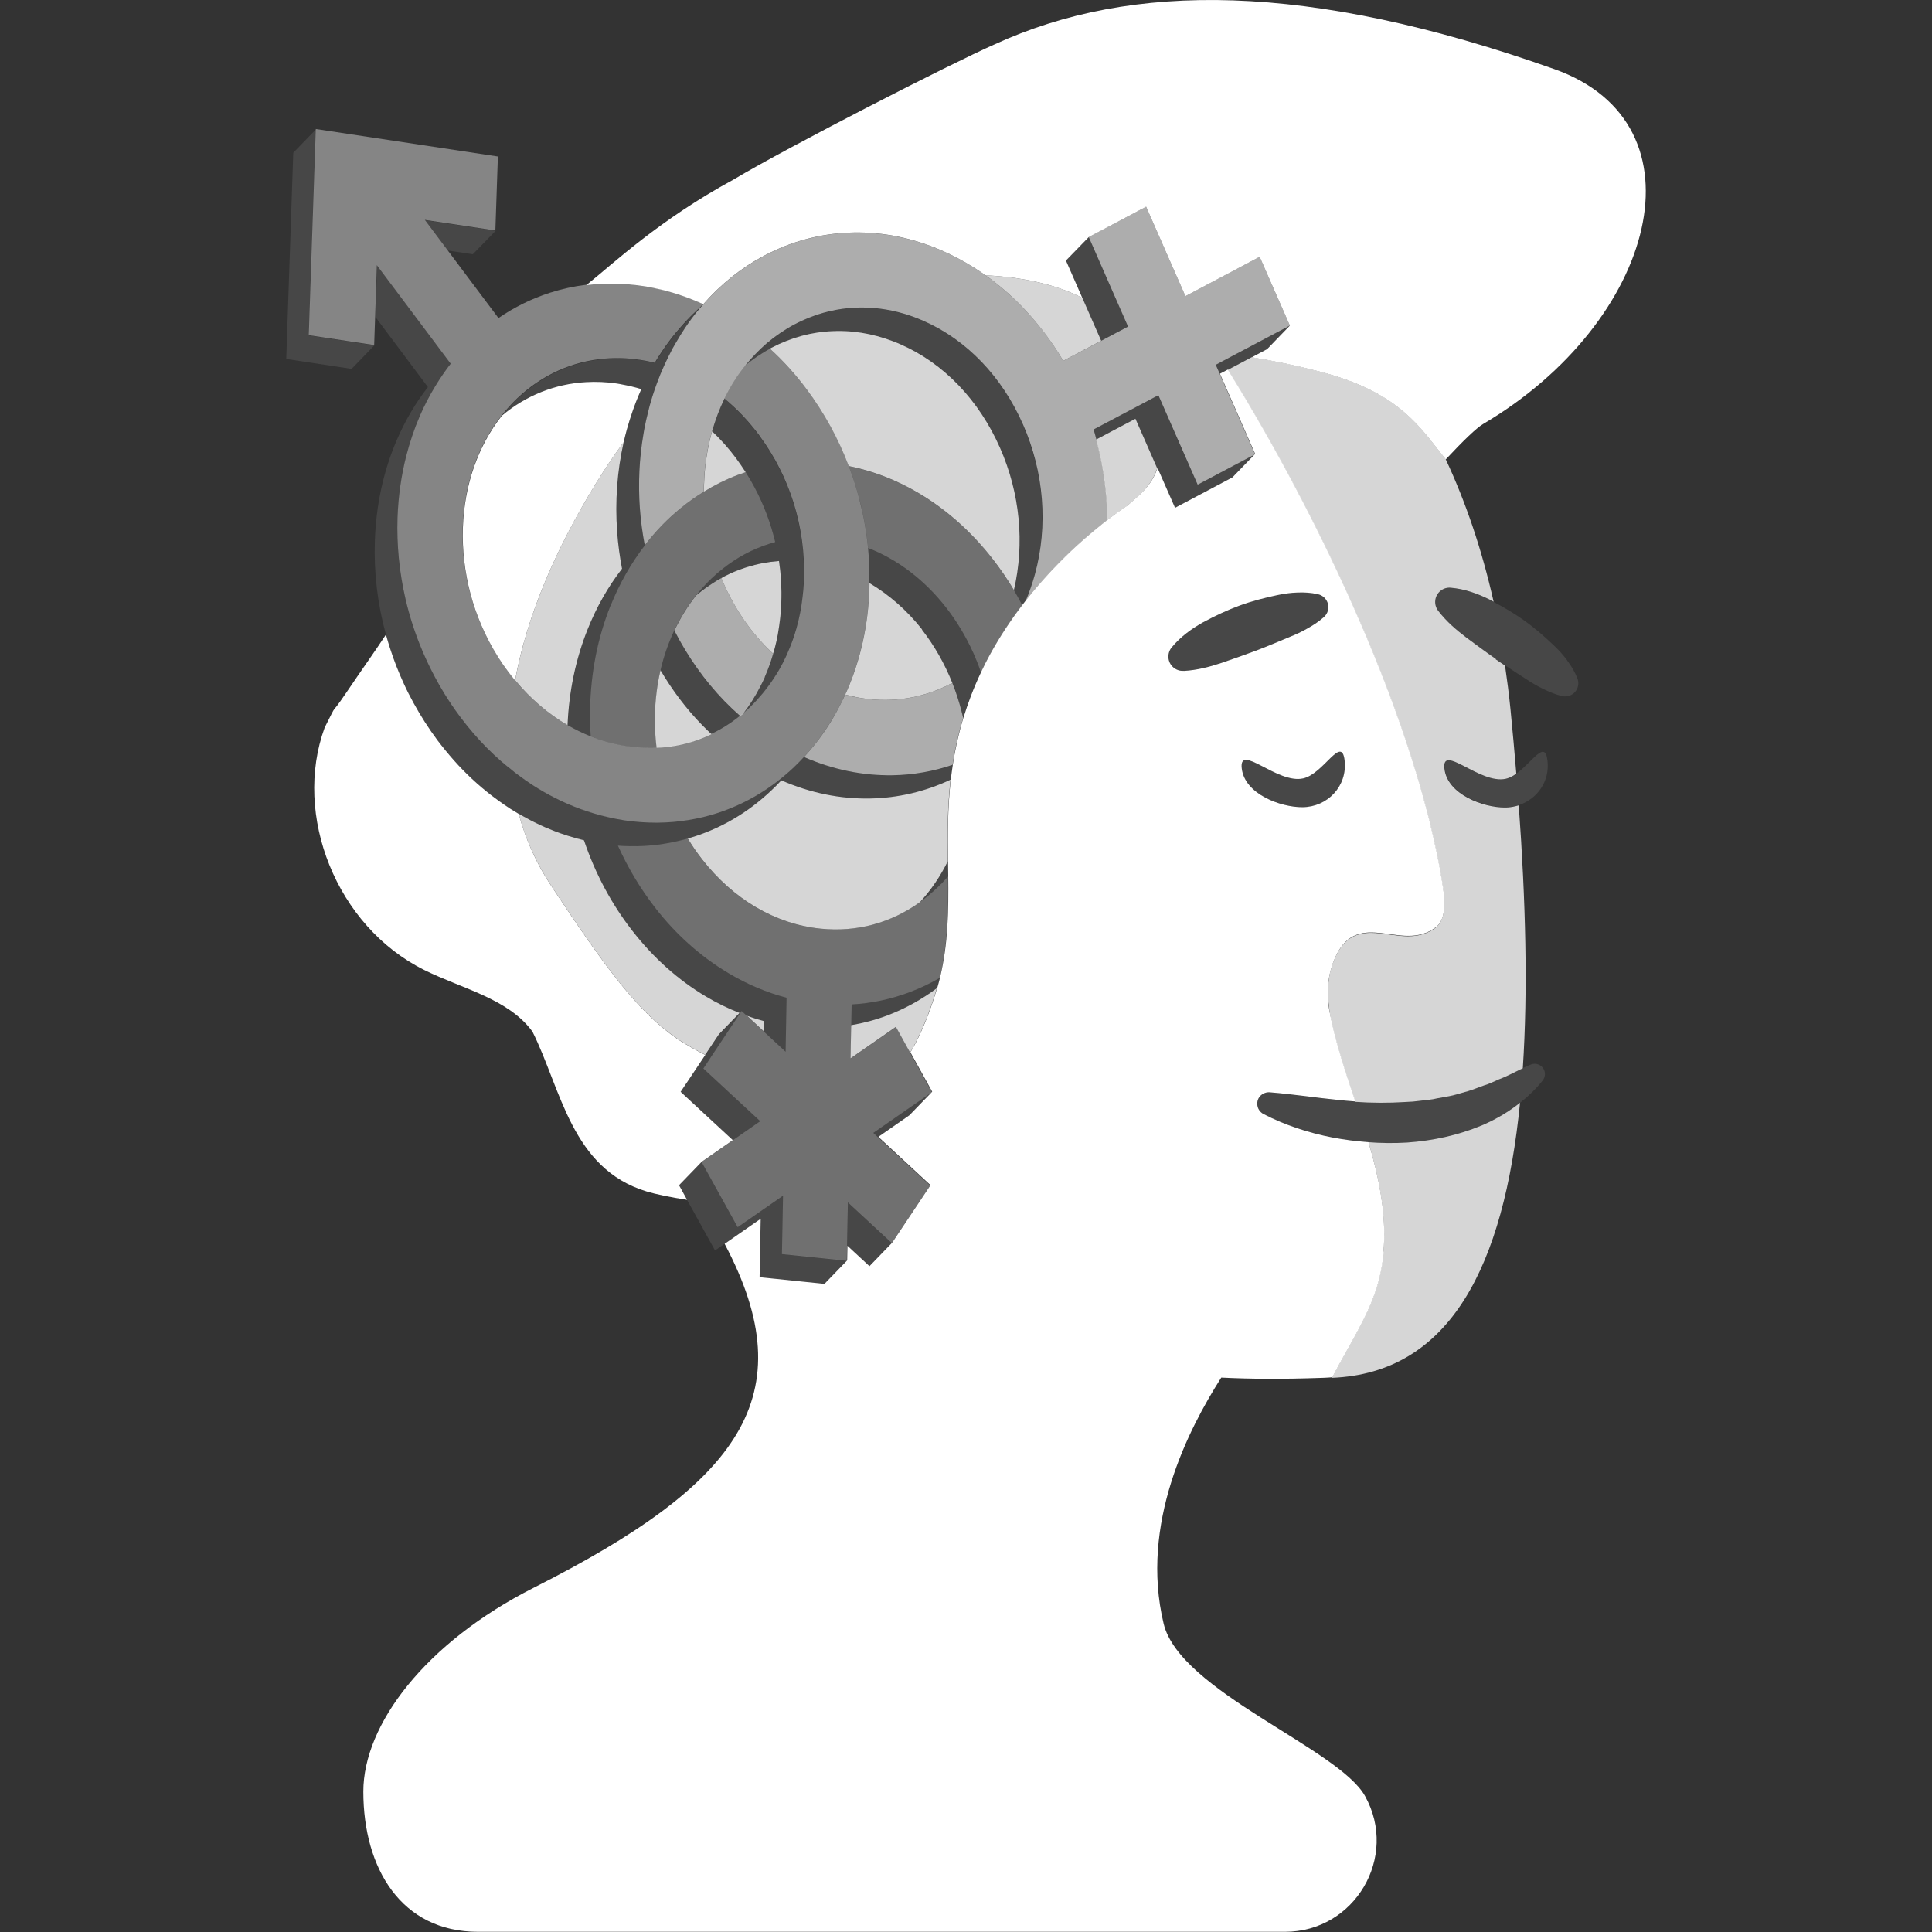
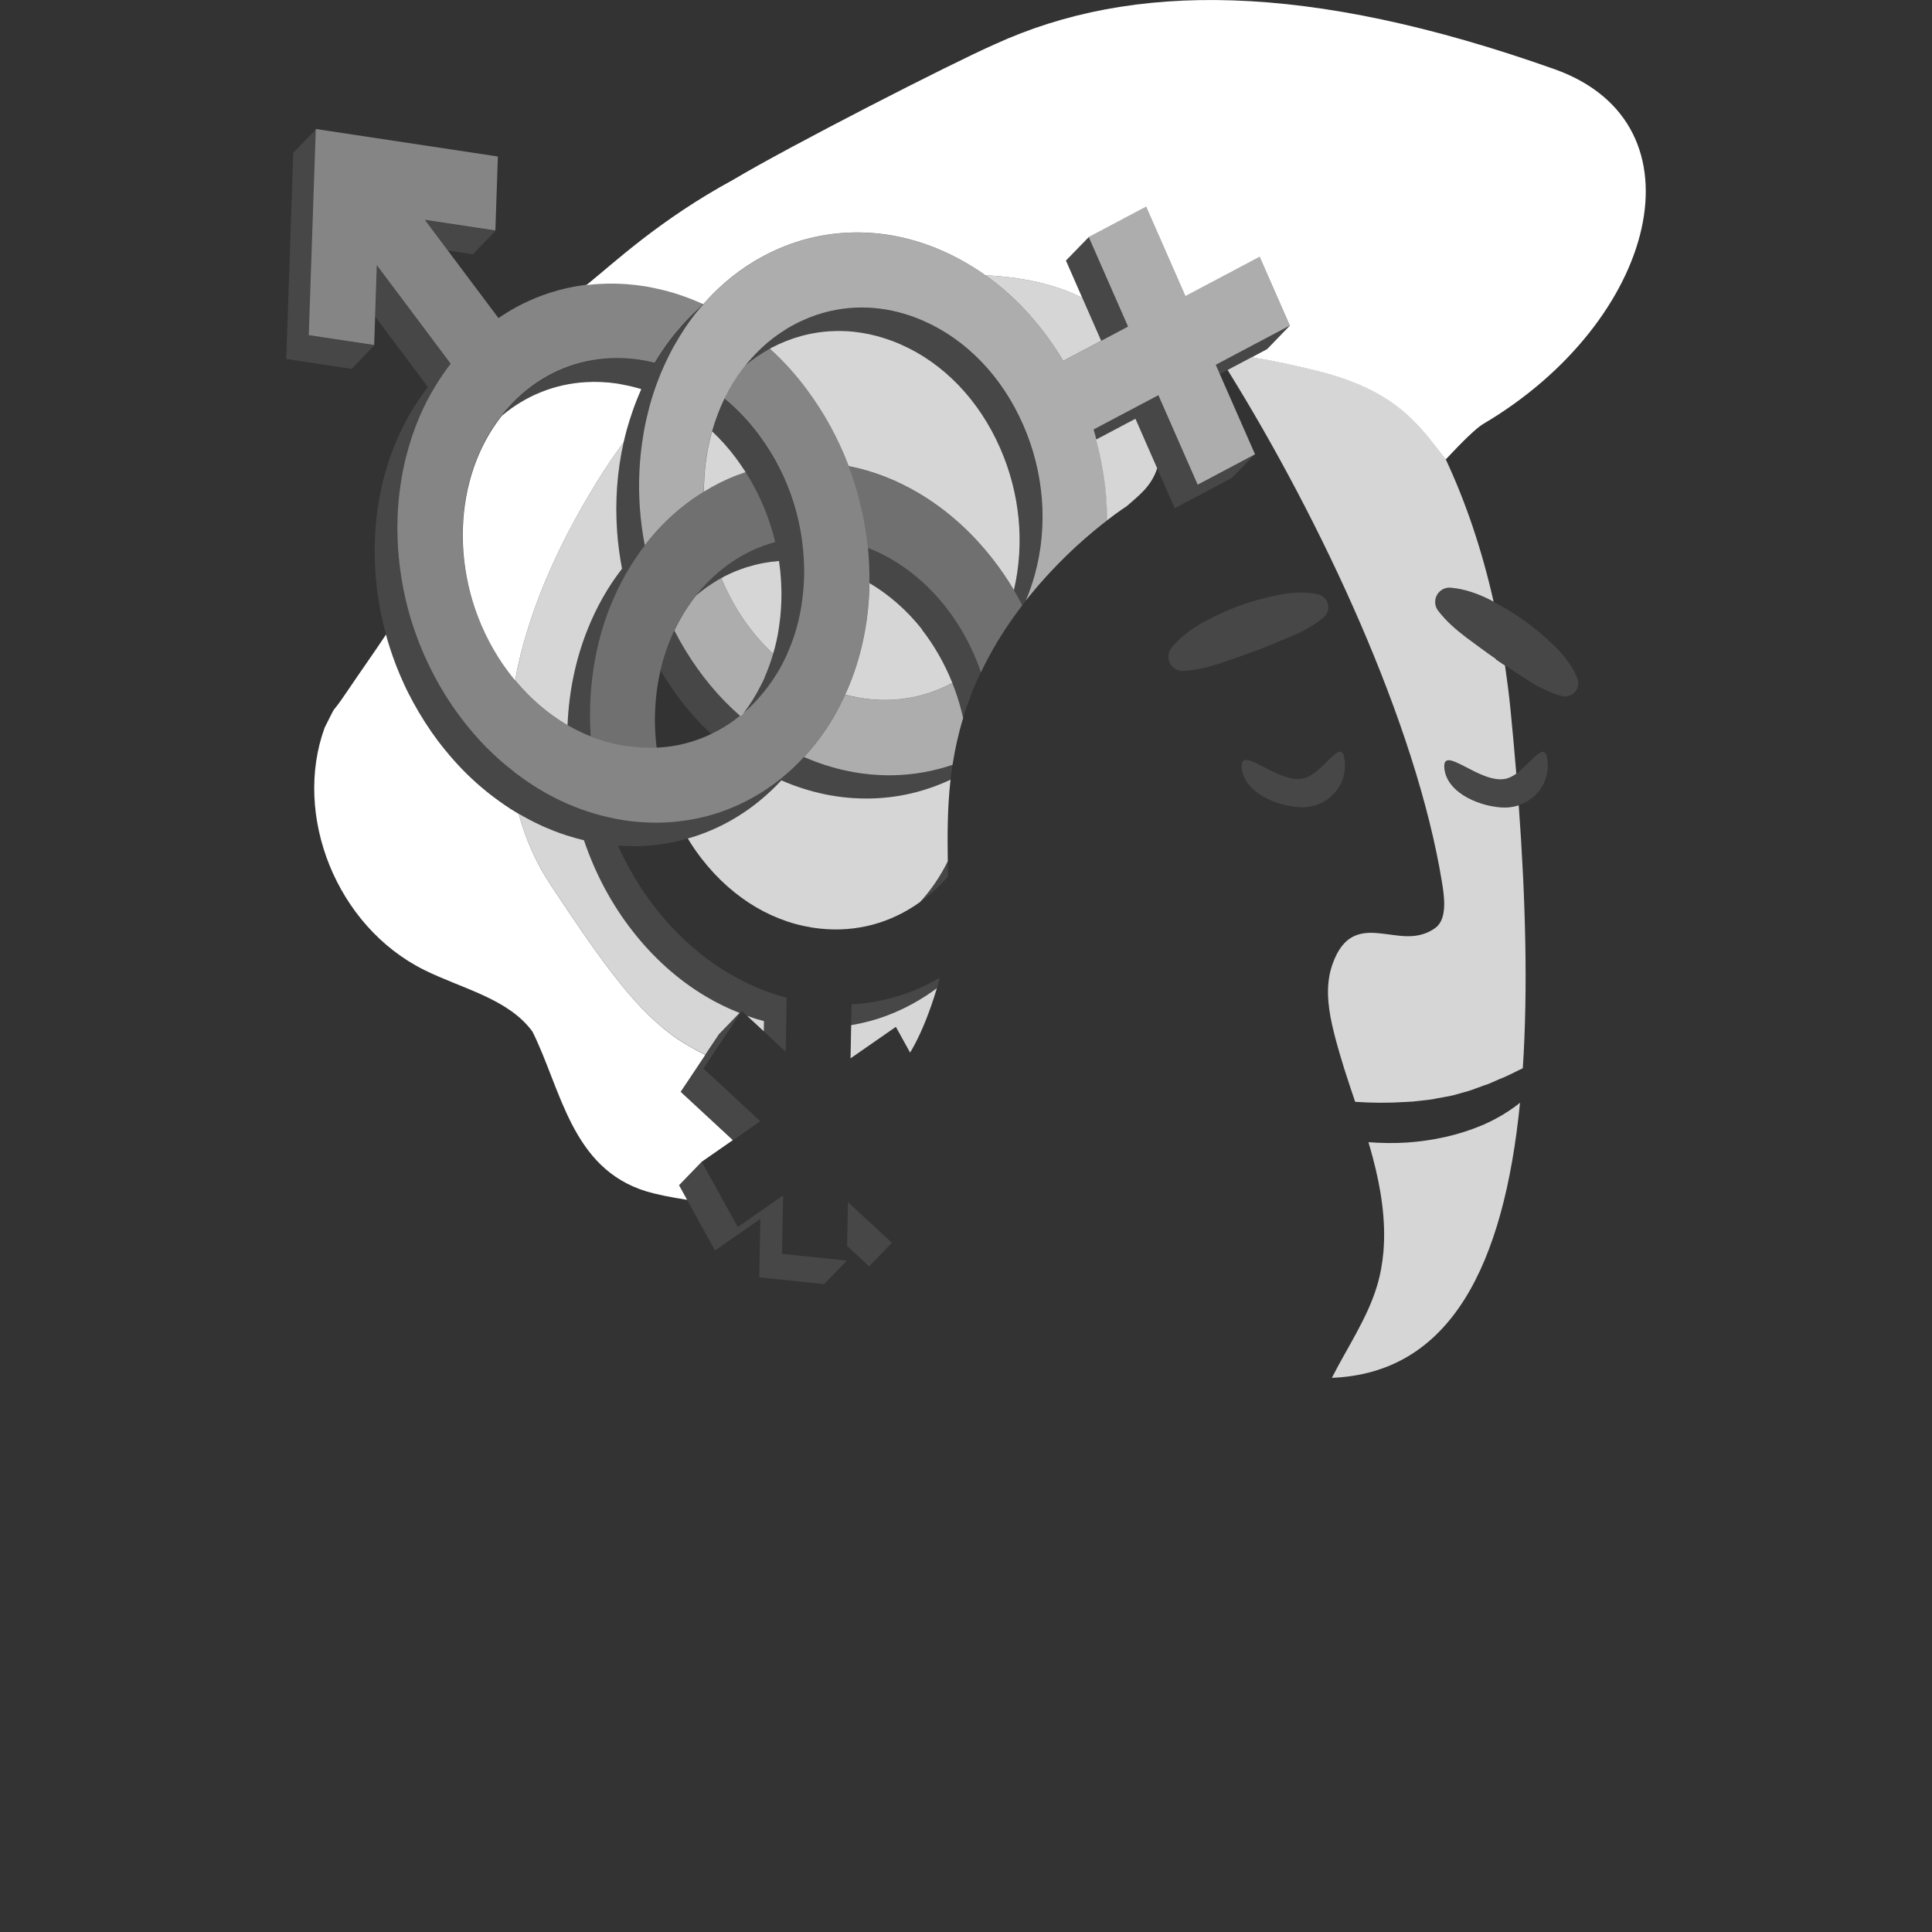
<svg xmlns="http://www.w3.org/2000/svg" viewBox="0 0 300 300">
  <rect x="0" y="0" width="300" height="300" fill="#333333" stroke="none" />
  <g fill="#fff">
    <path d="m 232.29 102.34 c -1.57 -1.09 -3.1 -2.23 -4.64 -3.37 -1.53 -1.17 -3.01 -2.42 -4.31 -4.1 l -.02 -.03 c -.75 -.97 -.58 -2.36 .39 -3.12 .46 -.36 1.02 -.51 1.56 -.46 2.19 .19 4.15 .91 6 1.82 .03 .02 .06 .03 .09 .05 .19 .1 .38 .21 .57 .31 -1.86 -8.27 -4.4 -15.64 -7.45 -22.15 -.4 -.5 -.8 -1.01 -1.2 -1.52 -3.38 -4.35 -7.07 -9.15 -18.17 -12.04 -3.59 -.94 -7.2 -1.7 -10.73 -2.27 l -3.76 1.99 c 14.47 23.28 29.29 54.87 33.3 79.61 .31 1.9 .88 5.52 -.94 6.94 -.34 .27 -.69 .48 -1.04 .66 -.06 .03 -.12 .05 -.18 .08 -.12 .06 -.24 .11 -.36 .16 -.08 .03 -.16 .05 -.24 .08 -.1 .04 -.2 .07 -.3 .1 -.11 .03 -.21 .05 -.32 .08 -.08 .02 -.15 .04 -.23 .06 s -.17 .03 -.25 .04 c -.1 .02 -.2 .04 -.3 .05 -.06 .01 -.13 .01 -.19 .02 -.12 .01 -.24 .03 -.37 .03 -.02 0 -.04 0 -.06 0 -.35 .02 -.71 .02 -1.06 0 -.15 -.01 -.29 -.02 -.44 -.03 -.04 0 -.08 -.01 -.13 -.01 -.1 -.01 -.2 -.02 -.31 -.03 -.09 -.01 -.17 -.02 -.26 -.03 -.08 -.01 -.16 -.02 -.23 -.03 -.11 -.01 -.22 -.03 -.33 -.04 s -.22 -.03 -.33 -.04 c -.1 -.01 -.19 -.03 -.29 -.04 -.2 -.03 -.4 -.05 -.61 -.08 -.26 -.03 -.52 -.06 -.78 -.09 -.07 -.01 -.14 -.02 -.22 -.02 -.11 -.01 -.23 -.02 -.34 -.03 -.07 -.01 -.14 -.01 -.2 -.02 -.09 -.01 -.18 -.01 -.27 -.01 s -.18 -.01 -.27 -.01 c -.07 0 -.15 0 -.22 0 -.1 0 -.2 0 -.3 0 s -.19 .01 -.28 .02 c -.08 .01 -.16 .01 -.23 .02 -.1 .01 -.2 .03 -.3 .04 -.07 .01 -.14 .02 -.21 .03 -.1 .02 -.19 .04 -.29 .07 -.07 .02 -.14 .03 -.21 .05 -.09 .02 -.17 .06 -.25 .08 -.08 .03 -.16 .05 -.23 .08 -.08 .03 -.15 .07 -.23 .1 -.08 .04 -.16 .07 -.24 .11 s -.15 .09 -.23 .14 -.15 .08 -.23 .13 -.15 .12 -.23 .17 c -.07 .05 -.14 .1 -.21 .16 -.08 .07 -.16 .15 -.24 .23 -.06 .06 -.13 .11 -.19 .18 -.08 .08 -.15 .18 -.23 .27 -.06 .07 -.12 .13 -.18 .21 -.07 .09 -.14 .19 -.2 .29 -.06 .09 -.13 .17 -.19 .27 s -.13 .22 -.19 .33 -.12 .2 -.18 .32 c -.07 .12 -.13 .26 -.19 .4 -.05 .11 -.11 .22 -.16 .34 -.06 .15 -.12 .31 -.18 .46 -.05 .12 -.1 .24 -.14 .37 l -.01 .03 c -1.06 2.98 -.75 6.24 -.06 9.35 .1 .44 .2 .87 .31 1.31 .2 .81 .42 1.61 .65 2.41 .06 .2 .11 .4 .17 .6 .22 .75 .45 1.51 .68 2.26 .01 .04 .02 .07 .03 .11 .26 .81 .52 1.62 .79 2.43 .07 .22 .15 .44 .22 .67 .25 .74 .49 1.47 .74 2.2 2.59 .18 5.16 .19 7.69 .03 .42 -.03 .85 -.05 1.27 -.07 l 1.26 -.14 c .83 -.11 1.69 -.15 2.5 -.36 .82 -.17 1.66 -.27 2.48 -.47 l 2.42 -.68 c .8 -.25 1.57 -.57 2.36 -.85 .82 -.22 1.56 -.63 2.34 -.95 1.1 -.41 2.12 -.95 3.18 -1.47 .18 -.09 .35 -.17 .53 -.25 .8 -12.13 .45 -25.98 -.63 -40.83 -.16 .05 -.32 .09 -.48 .13 -.53 .13 -1.07 .21 -1.64 .21 -3.35 .02 -8.96 -2.01 -9.42 -6.02 s 5.52 2.46 9.54 1.55 c .39 -.09 .78 -.26 1.15 -.48 .16 -.09 .31 -.2 .47 -.31 -.27 -3.28 -.57 -6.6 -.9 -9.96 -.23 -2.34 -.53 -4.6 -.85 -6.82 -.18 -.12 -.37 -.25 -.55 -.37 -.3 -.2 -.6 -.39 -.89 -.6 z" opacity=".8" />
    <path d="m 230.07 174.76 c -3.68 1.54 -7.61 2.37 -11.53 2.65 -2.03 .13 -4.05 .1 -6.05 -.05 .24 .79 .46 1.58 .67 2.37 1.27 4.76 2.07 9.76 1.66 14.63 -.16 1.83 -.48 3.63 -1.02 5.4 -1.5 4.96 -4.6 9.49 -6.96 14.14 l -.03 .05 c 18.4 -.73 26.7 -17.4 29.22 -42.72 -.19 .15 -.37 .3 -.56 .44 -1.66 1.24 -3.49 2.28 -5.41 3.1 z" opacity=".8" />
    <path d="m 99.78 44.4 c 1.05 .16 2.1 .38 3.13 .63 2.14 .53 4.24 1.27 6.29 2.21 2.73 -3.12 5.9 -5.66 9.46 -7.54 4.34 -2.3 9 -3.51 13.85 -3.6 4.63 -.09 9.24 .85 13.7 2.79 .05 .02 .1 .04 .14 .06 1.65 .72 3.24 1.57 4.78 2.53 .64 .4 1.28 .83 1.9 1.27 6.95 .34 11.75 1.83 15.03 3.51 l -.37 -.85 -2.17 -4.95 2.4 -2.47 1.14 -1.17 8.91 -4.72 6.1 13.89 11.53 -6.11 4.69 10.68 -3.53 3.65 -2.39 1.27 c 3.54 .57 7.14 1.34 10.73 2.27 11.1 2.89 14.79 7.7 18.17 12.04 .4 .52 .8 1.02 1.2 1.52 l .02 .03 c 2.76 -2.95 4.78 -4.89 5.79 -5.49 26.88 -15.85 35.04 -46.62 11.07 -55.12 -38.28 -13.57 -65.62 -13.59 -86.87 -3.86 -6.78 2.97 -32.19 15.99 -40.59 21.02 -11.51 6.25 -18.53 12.92 -22.85 16.39 2.86 -.36 5.79 -.32 8.75 .13 z" />
    <path d="m 233.86 120.88 c -4.01 .91 -10 -5.56 -9.54 -1.55 s 6.07 6.04 9.42 6.02 c .57 0 1.11 -.08 1.64 -.21 .16 -.04 .33 -.08 .48 -.13 2.83 -.94 4.81 -3.67 4.43 -6.91 -.38 -3.31 -2.34 .25 -4.81 2 -.16 .11 -.31 .22 -.47 .31 -.38 .22 -.76 .39 -1.15 .48 z" opacity=".1" />
-     <path d="m 232.78 167.55 c -.79 .32 -1.52 .73 -2.34 .95 -.79 .28 -1.57 .6 -2.36 .85 l -2.42 .68 c -.81 .2 -1.66 .31 -2.48 .47 -.81 .2 -1.67 .24 -2.5 .36 l -1.26 .14 c -.43 .02 -.85 .03 -1.27 .07 -2.53 .17 -5.1 .15 -7.69 -.03 -.88 -.06 -1.75 -.14 -2.63 -.23 -3.5 -.34 -6.92 -.89 -10.69 -1.19 -.15 -.01 -.31 0 -.45 .03 -.04 .01 -.07 .01 -.1 .02 -.15 .04 -.29 .08 -.42 .16 -.01 .01 -.02 .02 -.04 .02 -.12 .07 -.23 .15 -.34 .25 -.03 .02 -.05 .05 -.08 .07 -.11 .11 -.2 .24 -.28 .38 -.03 .05 -.05 .1 -.07 .16 s -.05 .12 -.07 .18 c -.01 .04 -.02 .08 -.02 .11 -.04 .15 -.05 .31 -.04 .46 0 .05 0 .11 .01 .16 .01 .1 .03 .2 .06 .29 .01 .03 .02 .06 .03 .09 .05 .13 .11 .26 .19 .38 .05 .08 .1 .15 .17 .22 .04 .04 .07 .08 .11 .11 .11 .1 .23 .2 .37 .27 l .06 .03 c 3.27 1.71 6.98 2.92 10.73 3.64 1.82 .34 3.67 .58 5.54 .72 2 .15 4.02 .18 6.05 .05 3.91 -.28 7.84 -1.1 11.53 -2.65 1.92 -.82 3.75 -1.86 5.41 -3.1 .19 -.14 .38 -.29 .56 -.44 1.29 -1.03 2.48 -2.17 3.5 -3.46 .34 -.43 .45 -1.04 .23 -1.59 -.33 -.82 -1.25 -1.21 -2.07 -.88 l -.18 .07 c -.36 .14 -.69 .3 -1.03 .46 -.18 .08 -.36 .17 -.53 .25 -1.07 .52 -2.09 1.07 -3.18 1.47 z" opacity=".1" />
    <path d="m 243.35 102.54 c -.62 -.85 -1.32 -1.61 -2.07 -2.32 -1.49 -1.42 -3.05 -2.78 -4.73 -3.96 -1.48 -1.05 -3.04 -1.96 -4.64 -2.81 -.19 -.1 -.37 -.21 -.57 -.31 -.03 -.02 -.06 -.03 -.09 -.05 -1.85 -.91 -3.81 -1.63 -6 -1.82 -.54 -.05 -1.1 .1 -1.56 .46 -.97 .75 -1.14 2.15 -.39 3.12 l .02 .03 c 1.3 1.68 2.78 2.93 4.31 4.1 1.55 1.13 3.08 2.28 4.64 3.37 .29 .2 .59 .4 .89 .6 .18 .12 .37 .25 .55 .37 1.11 .74 2.23 1.46 3.36 2.19 .8 .53 1.63 1.02 2.53 1.45 .89 .44 1.82 .84 2.88 1.11 l .04 .01 c .4 .1 .83 .08 1.25 -.08 1.06 -.41 1.58 -1.6 1.17 -2.65 s -.97 -1.96 -1.6 -2.8 z" opacity=".1" />
    <path d="m 170.21 68.25 c .82 3.04 1.36 6.14 1.59 9.29 .08 1.08 .11 2.16 .12 3.24 1.86 -1.43 3.04 -2.18 3.04 -2.18 1.75 -1.56 3.78 -2.98 4.73 -5.88 l -3.38 -7.7 z" opacity=".8" />
    <path d="m 154.19 86.86 c 1.18 1.52 2.27 3.11 3.25 4.77 1.69 -7.24 .95 -15.03 -2.15 -22.07 -3.27 -7.44 -8.76 -13.16 -15.46 -16.09 -.38 -.17 -.76 -.32 -1.14 -.47 -.25 -.09 -.49 -.18 -.74 -.26 -.17 -.06 -.33 -.12 -.49 -.17 -.24 -.08 -.48 -.15 -.72 -.22 -.17 -.05 -.35 -.1 -.52 -.15 -.23 -.06 -.47 -.12 -.7 -.17 -.18 -.04 -.36 -.09 -.54 -.13 -.23 -.05 -.46 -.09 -.69 -.13 -.19 -.03 -.37 -.07 -.56 -.1 -.23 -.04 -.45 -.07 -.68 -.09 -.19 -.02 -.38 -.05 -.57 -.07 -.22 -.02 -.44 -.04 -.67 -.06 -.19 -.01 -.39 -.03 -.58 -.03 -.22 -.01 -.44 -.02 -.65 -.02 -.2 0 -.4 0 -.6 0 -.21 0 -.43 .01 -.64 .02 -.2 .01 -.4 .02 -.61 .03 s -.42 .03 -.62 .05 c -.21 .02 -.41 .05 -.62 .07 -.2 .03 -.4 .05 -.6 .08 -.21 .03 -.42 .07 -.63 .11 -.2 .04 -.39 .07 -.59 .11 -.21 .05 -.43 .1 -.64 .15 -.19 .05 -.38 .09 -.56 .14 -.22 .06 -.44 .13 -.66 .2 -.18 .05 -.35 .1 -.53 .16 -.23 .08 -.46 .16 -.69 .25 -.16 .06 -.33 .12 -.49 .18 -.26 .1 -.51 .21 -.76 .32 -.13 .06 -.27 .11 -.4 .17 -.38 .18 -.77 .37 -1.14 .56 -.09 .05 -.17 .1 -.25 .14 2.06 1.88 3.97 3.98 5.7 6.3 2.72 3.64 4.91 7.64 6.54 11.93 3.81 .76 7.5 2.19 11 4.28 4.29 2.56 8.12 5.99 11.38 10.18 z" opacity=".8" />
    <path d="m 114.86 157.3 c -1.8 -.71 -3.57 -1.56 -5.29 -2.59 -4.29 -2.56 -8.12 -5.99 -11.38 -10.18 -3.25 -4.17 -5.77 -8.9 -7.51 -14.05 -.19 -.04 -.38 -.1 -.56 -.15 -.2 -.05 -.4 -.1 -.6 -.15 -.41 -.11 -.81 -.23 -1.21 -.36 -.15 -.05 -.3 -.09 -.45 -.14 -.55 -.18 -1.09 -.37 -1.64 -.58 -.11 -.04 -.22 -.09 -.33 -.13 -.43 -.17 -.86 -.35 -1.29 -.53 -.18 -.08 -.37 -.17 -.55 -.25 -.36 -.16 -.72 -.33 -1.07 -.51 -.19 -.09 -.38 -.19 -.57 -.29 -.37 -.19 -.73 -.39 -1.09 -.59 -.17 -.09 -.33 -.18 -.5 -.28 -.1 -.06 -.19 -.11 -.29 -.17 1.07 3.93 2.74 7.68 5.07 11.2 8.52 12.83 13.39 19.54 19.76 23.88 1.36 .86 2.75 1.65 4.15 2.35 l 2.13 -3.19 3.22 -3.32 z" opacity=".8" />
    <path d="m 120.04 101.51 c .05 -.16 .1 -.32 .15 -.49 .04 -.15 .09 -.3 .13 -.45 .18 -.68 .33 -1.37 .46 -2.06 .03 -.15 .05 -.3 .07 -.45 .1 -.57 .18 -1.15 .25 -1.74 .02 -.2 .05 -.4 .07 -.6 .07 -.73 .13 -1.46 .15 -2.2 .02 -.52 .02 -1.04 .02 -1.57 0 -.14 -.01 -.28 -.01 -.41 -.01 -.39 -.02 -.77 -.04 -1.16 -.01 -.15 -.02 -.3 -.03 -.45 -.03 -.37 -.05 -.75 -.09 -1.12 -.02 -.15 -.04 -.3 -.05 -.46 -.04 -.37 -.09 -.73 -.14 -1.1 -.01 -.05 -.02 -.1 -.02 -.14 -1.7 .13 -3.36 .45 -4.96 .95 -.14 .04 -.27 .09 -.4 .13 -.4 .14 -.8 .28 -1.2 .44 -.11 .04 -.22 .08 -.33 .13 -.5 .21 -1 .44 -1.49 .69 -.02 .01 -.04 .02 -.06 .03 -.17 .09 -.33 .19 -.5 .28 .11 .26 .21 .52 .32 .77 1.89 4.3 4.53 8.03 7.71 10.97 z" opacity=".8" />
    <path d="m 118.63 158.56 c -.88 -.23 -1.76 -.51 -2.62 -.82 l 2.59 2.4 z" opacity=".8" />
    <path d="m 165.1 56.03 l 5.89 -3.12 -2.92 -6.65 c -3.28 -1.68 -8.08 -3.17 -15.03 -3.51 1.97 1.4 3.84 3 5.59 4.8 2.46 2.53 4.63 5.37 6.47 8.48 z" opacity=".8" />
    <path d="m 147.81 106.09 c .02 -.01 .04 -.03 .07 -.04 -1.19 -2.98 -2.78 -5.79 -4.75 -8.32 l .07 .03 c -2.38 -3.01 -5.16 -5.43 -8.19 -7.22 -.01 .29 0 .58 -.01 .87 -.19 5.6 -1.34 10.89 -3.43 15.72 -.11 .24 -.22 .48 -.33 .72 5.65 1.55 11.42 .96 16.57 -1.77 z" opacity=".8" />
    <path d="m 132.17 159.18 l -.1 5.16 7.04 -4.89 2.21 4 c .97 -1.61 2.12 -3.95 3.3 -7.34 .29 -.83 .57 -1.72 .86 -2.67 -2.36 1.76 -4.91 3.17 -7.63 4.21 -1.86 .71 -3.76 1.21 -5.69 1.54 z" opacity=".8" />
-     <path d="m 102.56 104.09 c -.53 2.27 -.82 4.63 -.87 7.08 -.03 1.66 .06 3.31 .26 4.95 .37 -.02 .74 -.03 1.11 -.07 .14 -.01 .28 -.03 .42 -.04 .57 -.06 1.13 -.14 1.69 -.25 1.84 -.35 3.62 -.95 5.31 -1.76 -.5 -.46 -.99 -.94 -1.47 -1.43 -2.46 -2.52 -4.6 -5.37 -6.44 -8.48 z" opacity=".8" />
    <path d="m 121.32 121.18 c -.51 .55 -1.03 1.08 -1.58 1.59 -3.49 3.3 -7.51 5.7 -11.94 7.13 -.33 .11 -.67 .2 -1 .3 .67 1.11 1.4 2.18 2.2 3.2 4.86 6.24 11.39 10.08 18.41 10.8 5.59 .58 10.94 -.88 15.45 -4.13 1.72 -1.87 3.16 -4 4.31 -6.32 -.05 -4.08 -.07 -8.27 .43 -12.68 -3.95 1.85 -8.14 2.84 -12.48 2.92 -4.67 .09 -9.31 -.86 -13.8 -2.82 z" opacity=".8" />
    <path d="m 115.78 73.32 l -.03 -.05 c -.46 -.72 -.95 -1.43 -1.46 -2.12 -1.14 -1.53 -2.39 -2.92 -3.71 -4.17 -.03 .09 -.05 .17 -.08 .26 -.81 2.96 -1.2 6.02 -1.19 9.1 1.66 -1.02 3.4 -1.89 5.22 -2.58 .42 -.16 .83 -.3 1.25 -.44 z" opacity=".8" />
    <path d="m 96.59 88.31 c -.36 -1.89 -.62 -3.81 -.76 -5.74 -.34 -4.75 0 -9.43 1.02 -13.93 -1.46 1.99 -2.89 4.1 -4.28 6.36 -6.42 10.44 -10.79 20.81 -12.58 30.63 2.39 2.88 5.15 5.23 8.14 6.97 .22 -5.23 1.26 -10.23 3.11 -14.86 1.38 -3.46 3.17 -6.62 5.34 -9.42 z" opacity=".8" />
    <path d="m 208.8 118.09 c -.46 -4.01 -3.24 2.07 -6.43 2.79 -4.01 .91 -10 -5.56 -9.54 -1.55 s 6.07 6.04 9.42 6.02 c 3.88 -.02 7.01 -3.25 6.55 -7.26 z" opacity=".1" />
    <path d="m 200.36 98.87 c .89 -.36 1.77 -.77 2.63 -1.26 .87 -.48 1.72 -1.02 2.55 -1.75 l .03 -.03 c .31 -.27 .54 -.64 .64 -1.07 .26 -1.1 -.42 -2.21 -1.53 -2.47 -1.1 -.26 -2.17 -.31 -3.21 -.27 -1.05 .03 -2.07 .18 -3.08 .39 -2.02 .42 -4.01 .94 -5.95 1.65 -1.93 .71 -3.8 1.6 -5.61 2.57 -1.79 1.01 -3.5 2.22 -4.9 3.92 -.34 .42 -.54 .96 -.5 1.54 .07 1.22 1.12 2.16 2.35 2.09 h .04 c 2.12 -.13 3.99 -.64 5.82 -1.23 1.81 -.63 3.62 -1.25 5.41 -1.92 s 3.54 -1.43 5.32 -2.17 z" opacity=".1" />
    <path d="m 108.96 180.4 l 4.83 -3.36 -8.1 -7.5 .82 -1.23 .16 -.23 2.82 -4.23 .03 -.04 c -1.4 -.7 -2.78 -1.49 -4.15 -2.35 -6.37 -4.35 -11.25 -11.06 -19.76 -23.88 -2.34 -3.52 -4 -7.27 -5.07 -11.2 -.42 -.25 -.84 -.5 -1.26 -.77 -.65 -.42 -1.29 -.86 -1.92 -1.32 -.37 -.27 -.73 -.53 -1.09 -.81 -2.06 -1.6 -4 -3.4 -5.78 -5.41 -.88 -.99 -1.73 -2.03 -2.55 -3.11 -1.38 -1.85 -2.62 -3.8 -3.73 -5.82 -.52 -.95 -1.02 -1.92 -1.47 -2.91 -.84 -1.82 -1.58 -3.7 -2.2 -5.64 -.22 -.68 -.42 -1.36 -.61 -2.05 -1.59 2.43 -3.67 5.33 -6.3 9.22 s -.94 .71 -3.22 5.23 c -4.95 13.58 1.8 30.83 15.45 37.62 5.87 2.92 13.07 4.44 16.82 9.58 4.48 8.98 6.04 21.27 17.73 24.82 1.47 .44 3.69 .9 6.28 1.3 l -1.25 -2.27 3.53 -3.65 z" />
-     <path d="m 214.83 194.36 c .42 -4.87 -.38 -9.88 -1.66 -14.63 -.21 -.79 -.44 -1.58 -.67 -2.37 -1.87 -.14 -3.72 -.38 -5.54 -.72 -3.75 -.72 -7.46 -1.94 -10.73 -3.64 l -.06 -.03 c -.14 -.07 -.26 -.17 -.37 -.27 -.04 -.04 -.08 -.07 -.11 -.11 -.06 -.07 -.12 -.14 -.17 -.22 -.08 -.12 -.15 -.25 -.19 -.38 -.01 -.03 -.02 -.06 -.03 -.09 -.03 -.1 -.05 -.19 -.06 -.29 -.01 -.05 -.01 -.11 -.01 -.16 0 -.07 -.02 -.14 -.01 -.22 .01 -.09 .03 -.16 .05 -.24 .01 -.04 .01 -.08 .02 -.11 .02 -.06 .05 -.12 .07 -.18 .02 -.05 .03 -.1 .06 -.14 0 -.01 .01 -.01 .01 -.02 .08 -.14 .17 -.27 .28 -.38 .03 -.03 .05 -.05 .08 -.07 .1 -.1 .22 -.18 .34 -.25 .01 -.01 .02 -.02 .04 -.02 .13 -.07 .28 -.12 .42 -.16 .03 -.01 .07 -.02 .1 -.02 .15 -.03 .3 -.04 .45 -.03 3.77 .3 7.19 .85 10.69 1.19 .88 .1 1.76 .17 2.63 .23 -.25 -.73 -.49 -1.47 -.74 -2.2 -.07 -.22 -.15 -.44 -.22 -.67 -.27 -.81 -.53 -1.62 -.79 -2.43 -.01 -.04 -.02 -.07 -.03 -.11 -.24 -.75 -.46 -1.5 -.68 -2.26 -.06 -.2 -.12 -.4 -.17 -.6 -.23 -.8 -.45 -1.6 -.65 -2.41 l -.01 -.04 c -.1 -.42 -.2 -.84 -.3 -1.27 -.17 -.75 -.33 -1.5 -.47 -2.26 -.44 -2.37 -.28 -4.83 .53 -7.09 l .01 -.02 v -.01 -.01 c .05 -.13 .1 -.24 .14 -.36 .06 -.16 .12 -.32 .18 -.46 .05 -.12 .11 -.22 .16 -.34 .06 -.13 .12 -.27 .19 -.4 .06 -.11 .12 -.21 .18 -.32 s .12 -.22 .19 -.33 c .06 -.1 .12 -.18 .19 -.27 .07 -.1 .13 -.2 .2 -.29 .06 -.08 .12 -.14 .18 -.21 .08 -.09 .15 -.19 .23 -.27 .06 -.07 .13 -.12 .19 -.18 .08 -.08 .16 -.16 .24 -.23 .07 -.06 .14 -.11 .21 -.16 .08 -.06 .15 -.12 .23 -.17 .07 -.05 .15 -.09 .23 -.13 .08 -.05 .15 -.1 .23 -.14 s .16 -.07 .24 -.11 c .08 -.03 .15 -.07 .23 -.1 s .16 -.05 .23 -.08 c .08 -.03 .17 -.06 .25 -.08 .07 -.02 .14 -.03 .21 -.05 .1 -.02 .19 -.05 .29 -.07 .07 -.01 .14 -.02 .21 -.03 .1 -.01 .2 -.03 .3 -.04 .08 -.01 .16 -.01 .23 -.02 .09 -.01 .19 -.02 .28 -.02 h .3 .22 c .09 0 .18 .01 .27 .01 s .18 .01 .27 .01 c .07 0 .14 .01 .2 .02 .11 .01 .22 .02 .34 .03 .07 .01 .14 .02 .22 .02 l .78 .09 c .2 .03 .4 .05 .61 .08 .1 .01 .19 .03 .29 .04 .11 .01 .22 .03 .33 .04 s .22 .03 .33 .04 c .08 .01 .16 .02 .23 .03 .09 .01 .17 .02 .26 .03 .1 .01 .2 .02 .31 .03 .04 0 .08 .01 .13 .01 .15 .01 .29 .02 .44 .03 .36 .02 .71 .02 1.06 0 h .06 c .12 -.01 .24 -.02 .37 -.03 .06 -.01 .13 -.01 .19 -.02 .1 -.01 .2 -.03 .3 -.05 .08 -.01 .17 -.02 .25 -.04 s .15 -.04 .23 -.06 c .11 -.03 .21 -.05 .32 -.08 .1 -.03 .2 -.07 .3 -.1 .08 -.03 .16 -.05 .24 -.08 .12 -.05 .24 -.1 .36 -.16 .06 -.03 .12 -.05 .18 -.08 .35 -.18 .7 -.4 1.04 -.66 1.81 -1.41 1.24 -5.04 .94 -6.94 -4.01 -24.74 -18.83 -56.33 -33.3 -79.61 l -1.22 .64 5.47 12.45 -3.53 3.65 -8.91 4.72 -2.72 -6.19 c -.95 2.9 -2.98 4.31 -4.73 5.88 0 0 -1.18 .75 -3.04 2.18 -.28 .22 -.58 .45 -.89 .7 -.8 .64 -1.69 1.37 -2.65 2.21 -.36 .32 -.73 .65 -1.11 .99 -2.49 2.27 -5.31 5.16 -8.02 8.6 -.18 .22 -.35 .45 -.52 .68 -1.79 2.34 -3.52 4.92 -5.06 7.74 -.48 .87 -.93 1.76 -1.36 2.68 v .01 c -.58 1.22 -1.12 2.47 -1.61 3.76 -.43 1.13 -.8 2.24 -1.14 3.33 -.76 2.5 -1.29 4.92 -1.65 7.27 -.12 .79 -.23 1.57 -.32 2.35 -.5 4.42 -.48 8.6 -.43 12.68 0 .26 .01 .51 .01 .76 .01 .52 .01 1.04 .02 1.56 .06 5.3 0 10.45 -1.27 15.74 -.09 .39 -.2 .78 -.31 1.18 -.04 .14 -.08 .28 -.12 .42 l -.01 .01 c -.29 .95 -.57 1.85 -.86 2.67 -1.18 3.39 -2.33 5.73 -3.3 7.34 l 3.19 5.77 .19 .35 -3.53 3.65 -4.83 3.36 8.1 7.5 -5.95 8.93 -3.53 3.65 -3.42 -3.17 -.04 2.27 -3.53 3.65 -10.07 -1.04 .17 -9.07 -5.6 3.89 c 12.55 23.68 2.3 37.24 -29.6 53.38 -16.9 8.55 -26.5 21.29 -26.5 31.67 0 11.93 5.89 21.78 17.81 21.78 h 125.31 c 10.82 0 17.68 -11.61 12.43 -21.07 -4.11 -7.41 -28.77 -16.28 -31.28 -26.78 -3.71 -15.51 3.8 -30.11 8.95 -38.21 4.51 .23 9.59 .25 15.41 .05 .2 -.01 .38 -.01 .57 -.02 .43 -.02 .85 -.04 1.27 -.08 2.37 -4.64 5.46 -9.17 6.96 -14.14 .54 -1.77 .86 -3.57 1.02 -5.4 z m -60.99 -83.73 c .01 .08 .02 .16 .03 .24 -.01 -.08 -.02 -.16 -.03 -.24 z m .22 1.77 c .02 .18 .03 .37 .05 .55 -.02 -.19 -.03 -.37 -.05 -.55 z m .13 1.85 c .01 .18 .02 .36 .02 .54 -.01 -.18 -.02 -.36 -.02 -.54 z m -1.06 -7.13 c -.05 -.18 -.09 -.36 -.14 -.54 .05 .18 .1 .36 .14 .54 z m -.54 -1.9 c -.04 -.12 -.07 -.23 -.11 -.35 .04 .12 .07 .23 .11 .35 z m 31.23 -1.05 h -.04 c -1.22 .07 -2.28 -.86 -2.35 -2.09 -.03 -.58 .16 -1.13 .5 -1.54 1.4 -1.7 3.11 -2.91 4.9 -3.92 1.81 -.97 3.68 -1.86 5.61 -2.57 s 3.93 -1.23 5.95 -1.65 c 1.01 -.21 2.03 -.36 3.08 -.39 1.05 -.04 2.11 .01 3.21 .27 s 1.79 1.36 1.53 2.47 c -.1 .43 -.33 .8 -.64 1.07 l -.03 .03 c -.83 .73 -1.68 1.27 -2.55 1.75 -.86 .5 -1.74 .9 -2.63 1.26 -1.78 .74 -3.53 1.49 -5.32 2.17 -1.78 .67 -3.59 1.29 -5.41 1.92 -1.83 .6 -3.7 1.11 -5.82 1.23 z m 9 15.15 c -.46 -4.01 5.52 2.46 9.54 1.55 3.2 -.72 5.97 -6.8 6.43 -2.79 s -2.67 7.24 -6.55 7.26 c -3.35 .02 -8.96 -2.01 -9.42 -6.02 z" />
    <path d="m 96.85 68.64 c .15 -.66 .31 -1.31 .49 -1.96 .27 -.99 .59 -1.96 .92 -2.92 .05 -.15 .1 -.3 .16 -.45 .11 -.29 .21 -.57 .32 -.86 .24 -.61 .49 -1.22 .75 -1.81 .03 -.07 .06 -.15 .09 -.22 -1 -.31 -2.01 -.54 -3.04 -.73 -.23 -.04 -.46 -.1 -.69 -.13 -1.66 -.25 -3.3 -.32 -4.91 -.22 -4.77 .28 -9.25 2.06 -13.01 5.21 -3.69 4.67 -5.82 10.71 -6.05 17.37 -.12 3.47 .29 6.93 1.17 10.26 .44 1.67 1.01 3.3 1.69 4.89 .37 .86 .77 1.71 1.21 2.54 .86 1.63 1.84 3.21 2.96 4.69 .35 .46 .7 .91 1.07 1.35 1.79 -9.82 6.16 -20.18 12.58 -30.63 1.39 -2.26 2.82 -4.37 4.28 -6.36 z" />
    <path d="m 69.54 38.9 l 3.88 .58 3.54 -3.64 -10.95 -1.65 z" opacity=".1" />
    <path d="m 49.07 20.08 l -3.53 3.64 -1.09 32.02 10.15 1.54 3.53 -3.65 -10.14 -1.53 z" opacity=".1" />
    <path d="m 62.74 106.23 c .46 .99 .95 1.96 1.47 2.91 1.11 2.03 2.35 3.97 3.73 5.82 .81 1.08 1.66 2.12 2.55 3.11 1.79 2 3.72 3.81 5.78 5.41 .36 .28 .72 .55 1.09 .81 .63 .46 1.27 .9 1.92 1.32 .42 .27 .84 .52 1.26 .77 .1 .06 .19 .11 .29 .17 .16 .1 .33 .18 .5 .28 .36 .2 .72 .4 1.09 .59 .19 .1 .38 .19 .57 .29 .36 .18 .71 .35 1.07 .51 .18 .08 .37 .17 .55 .25 .43 .19 .86 .36 1.29 .53 .11 .04 .22 .09 .33 .13 .54 .21 1.09 .4 1.64 .58 .15 .05 .3 .09 .45 .14 .4 .13 .81 .25 1.21 .36 l .6 .15 c .19 .05 .38 .1 .56 .15 1.74 5.15 4.26 9.88 7.51 14.05 3.26 4.2 7.09 7.62 11.38 10.18 1.72 1.03 3.49 1.88 5.29 2.59 l -3.22 3.32 -2.13 3.19 -.03 .04 -2.82 4.23 -.16 .23 -.82 1.23 8.1 7.5 4.27 -2.97 -3.74 -3.46 -2.81 -2.61 -2.28 -2.11 1.1 -1.66 .02 -.04 4.58 -6.88 .24 -.36 .83 .77 c .87 .31 1.74 .59 2.62 .82 l -.03 1.58 3.41 3.16 .15 -8.38 c -3.12 -.82 -6.15 -2.11 -9.06 -3.84 -4.29 -2.56 -8.12 -5.99 -11.38 -10.18 -2.29 -2.94 -4.21 -6.16 -5.75 -9.6 2.1 .16 4.18 .11 6.23 -.15 .23 -.03 .47 -.06 .7 -.1 .33 -.05 .66 -.11 .99 -.17 .22 -.04 .44 -.08 .67 -.13 .36 -.07 .72 -.16 1.08 -.25 .18 -.05 .37 -.09 .55 -.13 .2 -.05 .41 -.12 .61 -.18 .34 -.1 .67 -.19 1 -.3 4.43 -1.43 8.45 -3.83 11.94 -7.13 .54 -.51 1.07 -1.04 1.58 -1.59 4.49 1.96 9.13 2.91 13.8 2.82 4.34 -.08 8.53 -1.07 12.48 -2.92 .09 -.78 .19 -1.56 .32 -2.35 -2.98 1.01 -6.08 1.57 -9.26 1.62 -4.67 .09 -9.31 -.86 -13.8 -2.83 -.51 .55 -1.03 1.08 -1.57 1.6 -3.49 3.3 -7.51 5.7 -11.94 7.13 -1.47 .47 -2.96 .82 -4.47 1.07 -.51 .08 -1.02 .15 -1.53 .2 -.1 .01 -.21 .03 -.31 .04 -.16 .02 -.32 .04 -.49 .05 -.75 .07 -1.51 .1 -2.27 .11 -.15 0 -.31 0 -.46 0 -.63 0 -1.26 -.02 -1.89 -.06 -.21 -.01 -.42 -.03 -.63 -.04 -.77 -.06 -1.55 -.14 -2.32 -.26 -.92 -.14 -1.84 -.33 -2.75 -.54 -2.74 -.65 -5.42 -1.62 -8.01 -2.93 -.57 -.29 -1.14 -.6 -1.71 -.92 s -1.13 -.66 -1.68 -1.02 c -.83 -.53 -1.63 -1.1 -2.42 -1.69 -.13 -.1 -.26 -.19 -.39 -.29 -.24 -.19 -.48 -.4 -.72 -.59 -.5 -.4 -1.01 -.8 -1.5 -1.23 -.77 -.68 -1.52 -1.38 -2.24 -2.11 -1.41 -1.43 -2.74 -2.97 -3.98 -4.62 -.03 -.04 -.06 -.08 -.09 -.12 -.06 -.08 -.11 -.16 -.17 -.23 -.81 -1.1 -1.58 -2.23 -2.3 -3.4 -.55 -.89 -1.06 -1.79 -1.55 -2.72 -1.35 -2.55 -2.49 -5.23 -3.39 -8.02 -.42 -1.29 -.77 -2.59 -1.08 -3.9 -.98 -4.17 -1.4 -8.42 -1.25 -12.69 .11 -3.29 .56 -6.46 1.34 -9.51 .54 -2.14 1.23 -4.22 2.1 -6.21 .71 -1.65 1.53 -3.22 2.44 -4.71 .73 -1.2 1.52 -2.36 2.37 -3.45 l -11.43 -15.25 -.27 8 8.16 10.9 c -1.91 2.44 -3.52 5.17 -4.81 8.16 -2.09 4.83 -3.24 10.12 -3.43 15.72 -.17 4.89 .41 9.77 1.72 14.54 .19 .69 .39 1.37 .61 2.05 .62 1.94 1.36 3.82 2.2 5.64 z" opacity=".1" />
    <path d="m 104.69 97.92 c -.92 1.94 -1.63 4.01 -2.13 6.17 1.84 3.11 3.99 5.96 6.44 8.48 .48 .49 .97 .96 1.47 1.43 1.57 -.75 3.06 -1.69 4.46 -2.81 -.82 -.72 -1.62 -1.46 -2.39 -2.26 -3.11 -3.19 -5.73 -6.89 -7.84 -11.01 z" opacity=".1" />
    <path d="m 114.28 71.15 c .52 .69 1 1.4 1.46 2.12 l .03 .05 c .03 .05 .06 .1 .09 .14 .44 .7 .85 1.41 1.24 2.13 .03 .05 .06 .1 .08 .15 1.41 2.67 2.48 5.5 3.18 8.43 -1.32 .35 -2.6 .83 -3.84 1.43 v -.01 c -.04 .02 -.08 .05 -.12 .07 -.55 .27 -1.09 .56 -1.62 .87 -.07 .04 -.14 .09 -.2 .13 -.49 .3 -.97 .62 -1.45 .96 -.07 .05 -.14 .1 -.21 .15 -.45 .33 -.88 .67 -1.31 1.03 v .01 c -.05 .04 -.1 .08 -.15 .12 -.1 .09 -.2 .17 -.3 .26 -.48 .42 -.95 .86 -1.4 1.33 -.58 .6 -1.13 1.23 -1.65 1.88 -.02 .02 -.03 .03 -.05 .05 l .01 -.01 c .06 -.05 .12 -.09 .18 -.14 .44 -.36 .89 -.71 1.34 -1.04 .21 -.15 .42 -.28 .62 -.42 .33 -.22 .66 -.44 .99 -.64 .07 -.04 .14 -.1 .22 -.14 .19 -.11 .38 -.2 .56 -.3 v .01 c .17 -.09 .33 -.19 .5 -.28 .02 -.01 .04 -.02 .06 -.03 .49 -.25 .99 -.47 1.49 -.69 .11 -.05 .22 -.09 .33 -.13 .4 -.16 .8 -.31 1.2 -.44 .13 -.05 .27 -.09 .4 -.13 1.61 -.5 3.26 -.83 4.96 -.95 .01 .05 .02 .1 .02 .14 .05 .37 .1 .73 .14 1.1 .02 .15 .04 .3 .05 .46 .04 .37 .07 .75 .09 1.12 .01 .15 .03 .3 .03 .45 .02 .39 .03 .77 .04 1.16 0 .14 .01 .28 .01 .41 .01 .52 0 1.04 -.02 1.57 -.03 .74 -.08 1.48 -.15 2.2 -.02 .2 -.04 .4 -.07 .6 -.07 .59 -.15 1.16 -.25 1.74 -.03 .15 -.05 .3 -.07 .45 -.13 .7 -.28 1.39 -.46 2.06 -.04 .15 -.08 .3 -.13 .45 -.05 .16 -.1 .32 -.15 .49 -.11 .38 -.22 .76 -.35 1.13 -.06 .17 -.12 .35 -.18 .52 -.23 .66 -.48 1.3 -.76 1.93 -.01 .02 -.02 .03 -.02 .05 -.21 .47 -.44 .92 -.67 1.37 -.79 1.56 -1.71 3.03 -2.77 4.38 v .01 l .02 -.02 c .36 -.3 .72 -.62 1.06 -.95 .37 -.35 .72 -.71 1.06 -1.08 .11 -.11 .21 -.23 .31 -.35 .24 -.26 .47 -.53 .7 -.8 .11 -.14 .22 -.27 .33 -.41 .22 -.27 .43 -.55 .64 -.84 .1 -.13 .19 -.26 .28 -.39 .25 -.35 .49 -.71 .72 -1.08 .04 -.07 .09 -.13 .13 -.19 .28 -.45 .54 -.9 .79 -1.36 .04 -.08 .08 -.15 .12 -.23 .06 -.11 .11 -.22 .16 -.33 .14 -.28 .28 -.56 .41 -.84 .06 -.13 .12 -.26 .18 -.39 .16 -.36 .32 -.72 .46 -1.09 .05 -.13 .11 -.27 .16 -.4 .15 -.4 .3 -.81 .44 -1.22 .02 -.07 .05 -.14 .08 -.21 v -.01 c .49 -1.51 .86 -3.08 1.12 -4.7 .01 -.06 .01 -.12 .02 -.19 .08 -.53 .15 -1.06 .2 -1.6 .02 -.15 .03 -.3 .05 -.45 .06 -.62 .1 -1.25 .12 -1.89 .02 -.5 .02 -1 .02 -1.49 0 -.19 -.01 -.39 -.02 -.58 -.01 -.3 -.01 -.61 -.03 -.91 -.01 -.22 -.03 -.44 -.05 -.66 -.02 -.27 -.03 -.55 -.06 -.82 -.02 -.26 -.06 -.52 -.09 -.78 -.03 -.23 -.05 -.47 -.08 -.7 -.02 -.15 -.05 -.31 -.07 -.46 -.02 -.13 -.04 -.25 -.06 -.38 -.03 -.21 -.06 -.42 -.1 -.63 -.05 -.29 -.12 -.58 -.17 -.87 -.04 -.19 -.08 -.39 -.12 -.58 -.07 -.3 -.15 -.61 -.22 -.91 -.04 -.18 -.08 -.35 -.13 -.53 -.08 -.31 -.18 -.63 -.27 -.94 -.05 -.16 -.09 -.32 -.14 -.49 -.1 -.32 -.21 -.64 -.32 -.95 -.05 -.15 -.1 -.3 -.15 -.45 -.12 -.32 -.24 -.64 -.37 -.96 -.06 -.14 -.11 -.28 -.16 -.42 -.13 -.32 -.27 -.64 -.41 -.96 -.06 -.13 -.11 -.27 -.17 -.4 -.15 -.32 -.3 -.64 -.46 -.95 -.06 -.13 -.12 -.26 -.19 -.38 -.1 -.19 -.2 -.38 -.31 -.57 -.06 -.12 -.13 -.24 -.19 -.36 -.07 -.12 -.13 -.25 -.2 -.37 -.17 -.31 -.35 -.61 -.54 -.91 -.07 -.12 -.14 -.25 -.22 -.37 -.19 -.3 -.38 -.59 -.57 -.89 -.08 -.12 -.16 -.24 -.24 -.36 -.2 -.29 -.4 -.57 -.6 -.85 -.08 -.11 -.15 -.21 -.22 -.32 -.04 -.06 -.09 -.12 -.13 -.18 -1.6 -2.13 -3.39 -4.01 -5.33 -5.6 -.77 1.59 -1.41 3.29 -1.92 5.08 1.32 1.26 2.57 2.65 3.71 4.17 z" opacity=".1" />
    <path d="m 151.93 103.31 c -.01 -.03 -.02 -.06 -.03 -.09 -.05 -.14 -.11 -.27 -.16 -.41 -.17 -.42 -.34 -.83 -.52 -1.24 -.04 -.09 -.07 -.17 -.11 -.26 l -.01 -.01 c -1.12 -2.48 -2.51 -4.82 -4.18 -6.97 -3.37 -4.33 -7.54 -7.5 -12.13 -9.28 .18 1.82 .24 3.65 .21 5.48 3.03 1.78 5.81 4.21 8.19 7.22 l -.07 -.03 c 1.97 2.53 3.56 5.34 4.75 8.32 .13 .34 .27 .67 .39 1.01 .52 1.44 .96 2.91 1.29 4.41 .33 -1.09 .71 -2.2 1.14 -3.33 .49 -1.29 1.03 -2.54 1.61 -3.76 -.12 -.36 -.24 -.72 -.38 -1.07 z" opacity=".1" />
    <path d="m 94.78 94.08 c 1.39 -3.46 3.18 -6.61 5.35 -9.42 -.36 -1.89 -.62 -3.81 -.76 -5.74 -.28 -3.9 -.09 -7.76 .55 -11.5 .09 -.52 .19 -1.03 .29 -1.55 .05 -.22 .09 -.45 .14 -.67 .1 -.46 .22 -.91 .33 -1.36 .07 -.27 .13 -.54 .2 -.81 .33 -1.2 .71 -2.37 1.13 -3.51 .35 -.94 .73 -1.86 1.13 -2.76 .41 -.91 .84 -1.81 1.32 -2.68 .14 -.26 .3 -.52 .45 -.78 .47 -.83 .97 -1.64 1.5 -2.43 .35 -.52 .71 -1.02 1.08 -1.52 .01 -.01 .02 -.03 .03 -.04 .38 -.5 .77 -1 1.17 -1.47 l .01 -.01 .01 -.02 c -.12 .11 -.23 .22 -.35 .33 -.25 .23 -.5 .46 -.74 .7 -.16 .16 -.33 .32 -.49 .49 -.23 .23 -.45 .46 -.67 .7 -.16 .17 -.32 .35 -.48 .53 -.7 .78 -1.38 1.6 -2.02 2.46 -.4 .53 -.79 1.08 -1.16 1.64 -.38 .56 -.74 1.14 -1.09 1.72 -.35 -.09 -.7 -.17 -1.05 -.24 -.42 -.09 -.84 -.16 -1.25 -.22 -1.84 -.28 -3.65 -.34 -5.42 -.19 -5.05 .41 -9.76 2.51 -13.61 6.15 -.88 .83 -1.68 1.72 -2.43 2.67 3.76 -3.15 8.24 -4.92 13.01 -5.21 1.61 -.1 3.25 -.03 4.91 .22 .23 .04 .46 .09 .69 .13 1.02 .19 2.04 .42 3.04 .73 -.03 .07 -.06 .15 -.09 .22 -.26 .6 -.52 1.2 -.75 1.81 -.11 .28 -.22 .57 -.32 .86 -.05 .15 -.11 .3 -.16 .45 -.34 .96 -.65 1.92 -.92 2.92 -.18 .65 -.34 1.31 -.49 1.96 -1.02 4.5 -1.37 9.18 -1.02 13.93 .14 1.93 .39 3.85 .76 5.74 -2.16 2.8 -3.95 5.96 -5.34 9.42 -1.85 4.63 -2.89 9.63 -3.11 14.86 1.16 .68 2.36 1.26 3.59 1.75 -.09 -1.4 -.13 -2.81 -.1 -4.22 .1 -5.66 1.17 -11.06 3.16 -16.04 z" opacity=".1" />
    <path d="m 132.23 155.96 l -.06 3.23 c 1.93 -.33 3.83 -.83 5.69 -1.54 2.72 -1.04 5.27 -2.44 7.63 -4.21 l .01 -.01 c .04 -.14 .08 -.28 .12 -.42 .11 -.39 .21 -.79 .31 -1.18 -1.45 .84 -2.96 1.57 -4.53 2.17 -2.96 1.13 -6.02 1.78 -9.16 1.96 z" opacity=".1" />
    <path d="m 158.84 65.92 c -3.27 -7.44 -8.76 -13.16 -15.46 -16.09 -5.12 -2.24 -10.48 -2.65 -15.49 -1.26 h -.01 c -.12 .03 -.24 .08 -.36 .11 -.24 .07 -.48 .14 -.72 .22 -.16 .05 -.32 .12 -.49 .18 -.23 .08 -.45 .16 -.67 .25 -.21 .08 -.41 .17 -.61 .26 -.18 .08 -.36 .15 -.53 .23 -.38 .17 -.75 .36 -1.12 .55 l -.02 .01 -.02 .01 c -.37 .2 -.74 .4 -1.1 .62 -.14 .08 -.27 .17 -.4 .26 -.23 .14 -.46 .28 -.68 .44 -.16 .11 -.32 .23 -.48 .34 -.19 .13 -.38 .27 -.56 .4 -.17 .13 -.34 .27 -.51 .41 -.16 .13 -.33 .26 -.49 .39 -.1 .08 -.2 .17 -.29 .26 -.08 .07 -.16 .14 -.23 .21 -.14 .13 -.29 .26 -.43 .39 -.18 .17 -.35 .34 -.52 .51 -.13 .13 -.26 .26 -.39 .4 -.17 .18 -.34 .37 -.51 .55 -.12 .14 -.25 .27 -.37 .41 -.17 .19 -.33 .39 -.49 .58 -.08 .09 -.16 .18 -.23 .28 l .02 -.02 c .12 -.1 .25 -.2 .37 -.29 .15 -.12 .29 -.24 .44 -.35 .21 -.16 .42 -.31 .63 -.46 .14 -.1 .29 -.21 .44 -.31 .24 -.16 .49 -.32 .73 -.47 .13 -.08 .25 -.16 .37 -.24 .29 -.18 .59 -.34 .89 -.51 .09 -.05 .17 -.1 .25 -.14 .38 -.2 .76 -.39 1.14 -.56 .13 -.06 .27 -.11 .4 -.17 .25 -.11 .51 -.22 .76 -.32 .16 -.06 .33 -.12 .49 -.18 .23 -.09 .46 -.17 .69 -.25 .18 -.06 .35 -.11 .53 -.16 .22 -.07 .44 -.14 .66 -.2 .19 -.05 .38 -.09 .56 -.14 .21 -.05 .43 -.1 .64 -.15 .19 -.04 .39 -.08 .59 -.11 .21 -.04 .42 -.08 .63 -.11 .2 -.03 .4 -.06 .6 -.08 .21 -.03 .41 -.05 .62 -.07 s .41 -.04 .62 -.05 c .2 -.01 .4 -.03 .61 -.03 .21 -.01 .43 -.01 .64 -.02 h .6 c .22 0 .43 .01 .65 .02 .19 .01 .39 .02 .58 .03 .22 .02 .44 .03 .67 .06 .19 .02 .38 .04 .57 .07 .23 .03 .45 .06 .68 .09 .19 .03 .37 .06 .56 .1 .23 .04 .46 .08 .69 .13 .18 .04 .36 .08 .54 .13 .23 .06 .47 .11 .7 .17 .17 .05 .35 .1 .52 .15 .24 .07 .48 .14 .72 .22 .17 .05 .33 .11 .49 .17 .25 .09 .49 .17 .74 .26 .38 .15 .76 .3 1.14 .47 6.7 2.94 12.19 8.65 15.46 16.09 3.09 7.04 3.84 14.83 2.15 22.07 .45 .76 .88 1.53 1.29 2.32 .17 -.23 .35 -.45 .52 -.68 .55 -1.29 1.03 -2.65 1.41 -4.06 2.08 -7.59 1.43 -15.86 -1.84 -23.3 z" opacity=".1" />
    <path d="m 174.06 51.28 l .08 -.04 1.01 -.54 -5.39 -12.27 -.71 -1.62 -1.13 1.17 -2.4 2.48 2.17 4.95 .38 .85 2.92 6.65 z" opacity=".1" />
-     <path d="m 136.35 176.57 l 4.83 -3.36 3.53 -3.64 -9.1 6.32 z" opacity=".1" />
    <path d="m 200.28 50.55 l -8.54 4.53 -1.97 1.04 -1.02 .54 .63 1.44 1.22 -.64 3.76 -1.99 2.39 -1.27 z" opacity=".1" />
    <path d="m 179.84 61.38 l -.74 .39 -9.32 4.93 c .16 .51 .29 1.03 .43 1.55 l 6.1 -3.23 3.38 7.7 2.72 6.19 8.91 -4.72 3.53 -3.65 -8.91 4.72 -6.1 -13.89 z" opacity=".1" />
    <path d="m 131.54 193.47 l 3.42 3.17 3.54 -3.65 -6.83 -6.32 z" opacity=".1" />
    <path d="m 117.9 198.35 l 10.07 1.04 3.53 -3.65 -10.07 -1.04 .17 -9.07 -7.04 4.89 -5.6 -10.12 -3.53 3.65 1.26 2.27 4.34 7.85 1.43 -1 5.61 -3.89 z" opacity=".1" />
    <path d="m 118.74 105.14 c .01 -.02 .02 -.03 .02 -.05 .28 -.63 .53 -1.28 .76 -1.93 .06 -.17 .12 -.34 .18 -.52 .13 -.37 .23 -.75 .35 -1.13 -3.18 -2.95 -5.82 -6.67 -7.71 -10.97 -.11 -.26 -.21 -.52 -.32 -.77 v -.01 c -.19 .1 -.38 .2 -.56 .3 -.07 .04 -.14 .1 -.22 .14 -.34 .2 -.66 .42 -.99 .64 -.21 .14 -.42 .27 -.62 .42 -.46 .33 -.9 .68 -1.34 1.04 -.06 .05 -.12 .09 -.18 .14 -1.33 1.67 -2.46 3.51 -3.39 5.48 2.11 4.12 4.73 7.81 7.84 11.01 .77 .79 1.57 1.54 2.39 2.26 .12 -.1 .25 -.19 .37 -.29 1.06 -1.35 1.98 -2.82 2.77 -4.38 .23 -.45 .47 -.9 .67 -1.37 z" opacity=".6" />
    <path d="m 147.88 106.05 c -.02 .01 -.04 .03 -.07 .04 -5.15 2.73 -10.93 3.32 -16.57 1.77 -.63 1.38 -1.33 2.71 -2.09 3.98 -1.25 2.07 -2.69 3.97 -4.3 5.71 4.49 1.96 9.14 2.91 13.8 2.83 3.18 -.06 6.28 -.61 9.26 -1.62 .36 -2.35 .89 -4.76 1.65 -7.27 -.34 -1.5 -.77 -2.97 -1.29 -4.41 -.12 -.34 -.26 -.68 -.39 -1.01 z" opacity=".6" />
    <path d="m 189.77 56.12 l 1.98 -1.05 8.54 -4.52 -4.69 -10.68 -11.53 6.11 -6.1 -13.89 -8.91 4.72 .71 1.62 5.39 12.28 -1.01 .54 -.08 .04 -3.08 1.63 -5.89 3.12 c -1.84 -3.12 -4 -5.96 -6.47 -8.48 -1.75 -1.8 -3.62 -3.4 -5.59 -4.8 -.62 -.44 -1.26 -.87 -1.9 -1.27 -1.54 -.96 -3.13 -1.81 -4.78 -2.53 -.05 -.02 -.1 -.04 -.14 -.06 -4.46 -1.93 -9.07 -2.87 -13.7 -2.79 -4.85 .09 -9.51 1.3 -13.85 3.6 -3.56 1.89 -6.73 4.42 -9.46 7.54 -.17 .2 -.35 .39 -.52 .59 l -.01 .01 c -.4 .48 -.79 .97 -1.17 1.47 -.01 .01 -.02 .03 -.03 .04 -.37 .5 -.73 1 -1.08 1.52 -.53 .79 -1.02 1.6 -1.5 2.43 -.15 .26 -.31 .52 -.45 .78 -.47 .87 -.9 1.77 -1.32 2.68 -.41 .9 -.79 1.82 -1.13 2.76 -.42 1.14 -.8 2.31 -1.13 3.51 -.07 .27 -.13 .54 -.2 .81 -.12 .45 -.23 .9 -.33 1.36 -.05 .22 -.09 .45 -.14 .67 -.11 .51 -.21 1.03 -.29 1.55 -.64 3.75 -.83 7.6 -.55 11.5 .14 1.93 .4 3.85 .76 5.74 .84 -1.09 1.73 -2.13 2.68 -3.11 s 1.95 -1.89 2.99 -2.73 c 1.12 -.91 2.29 -1.74 3.5 -2.48 -.01 -3.08 .38 -6.14 1.19 -9.1 .02 -.09 .05 -.17 .08 -.26 .51 -1.79 1.15 -3.49 1.92 -5.08 .82 -1.69 1.78 -3.26 2.88 -4.7 .1 -.13 .2 -.25 .3 -.37 l .03 -.03 -.02 .02 c .07 -.09 .15 -.18 .23 -.28 .16 -.2 .32 -.39 .49 -.58 .12 -.14 .24 -.27 .37 -.41 .17 -.19 .34 -.37 .51 -.55 .13 -.14 .26 -.26 .39 -.4 .17 -.17 .34 -.34 .52 -.51 .14 -.13 .29 -.26 .43 -.39 .08 -.07 .15 -.14 .23 -.21 .1 -.09 .2 -.17 .29 -.26 .16 -.14 .32 -.26 .49 -.39 .17 -.14 .34 -.28 .51 -.41 .18 -.14 .37 -.27 .56 -.4 .16 -.12 .32 -.23 .48 -.34 .22 -.15 .45 -.29 .68 -.44 .13 -.08 .26 -.17 .4 -.26 .36 -.22 .73 -.42 1.1 -.62 l .02 -.01 .02 -.01 c .37 -.2 .74 -.38 1.12 -.55 .18 -.08 .36 -.15 .53 -.23 .2 -.09 .41 -.18 .61 -.26 .22 -.09 .45 -.17 .67 -.25 .16 -.06 .32 -.12 .49 -.18 .24 -.08 .48 -.15 .72 -.22 .12 -.04 .24 -.08 .36 -.11 h .01 c 5.01 -1.4 10.37 -.99 15.49 1.26 6.7 2.94 12.19 8.65 15.46 16.09 s 3.92 15.72 1.84 23.3 c -.39 1.41 -.86 2.76 -1.41 4.06 2.71 -3.44 5.53 -6.32 8.02 -8.6 .38 -.34 .75 -.67 1.11 -.99 .96 -.84 1.85 -1.58 2.65 -2.21 .31 -.25 .61 -.48 .89 -.7 -.01 -1.08 -.04 -2.15 -.12 -3.24 -.23 -3.15 -.77 -6.26 -1.59 -9.29 -.14 -.52 -.27 -1.04 -.43 -1.55 l 9.32 -4.93 .74 -.39 6.1 13.89 8.91 -4.72 -5.47 -12.45 -.63 -1.44 1.01 -.54 z" opacity=".6" />
    <path d="m 69.98 56.48 c -.85 1.09 -1.64 2.25 -2.37 3.45 -.91 1.49 -1.73 3.06 -2.44 4.71 -.86 1.99 -1.55 4.07 -2.1 6.21 -.77 3.04 -1.22 6.22 -1.34 9.51 -.14 4.26 .28 8.51 1.25 12.69 .31 1.31 .66 2.61 1.08 3.9 .9 2.79 2.04 5.47 3.39 8.02 .49 .92 1 1.83 1.55 2.72 .72 1.16 1.48 2.3 2.3 3.4 .06 .08 .11 .16 .17 .23 .03 .04 .06 .08 .09 .12 1.24 1.65 2.57 3.19 3.98 4.62 .73 .74 1.48 1.44 2.24 2.11 .49 .43 .99 .83 1.5 1.23 .24 .19 .47 .4 .72 .59 .13 .1 .26 .19 .39 .29 .79 .59 1.59 1.16 2.42 1.69 .56 .36 1.12 .7 1.68 1.02 s 1.14 .63 1.71 .92 c 2.59 1.31 5.27 2.28 8.01 2.93 .91 .21 1.83 .4 2.75 .54 .78 .12 1.55 .2 2.32 .26 .21 .02 .42 .03 .63 .04 .63 .04 1.26 .06 1.89 .06 .15 0 .31 .01 .46 0 .76 -.01 1.52 -.05 2.27 -.11 .16 -.01 .32 -.04 .49 -.05 .1 -.01 .21 -.03 .31 -.04 .51 -.06 1.02 -.12 1.53 -.2 1.51 -.25 3.01 -.59 4.47 -1.07 4.43 -1.43 8.45 -3.83 11.94 -7.13 .54 -.51 1.06 -1.05 1.57 -1.6 1.61 -1.73 3.05 -3.64 4.3 -5.71 .77 -1.27 1.46 -2.59 2.09 -3.98 .11 -.24 .23 -.48 .33 -.72 2.09 -4.83 3.24 -10.12 3.43 -15.72 .01 -.29 .01 -.58 .01 -.87 .03 -1.83 -.04 -3.66 -.21 -5.48 -.25 -2.54 -.71 -5.06 -1.36 -7.56 -.23 -.9 -.48 -1.79 -.77 -2.68 -.26 -.82 -.56 -1.63 -.86 -2.44 -1.63 -4.29 -3.82 -8.3 -6.54 -11.93 -1.74 -2.32 -3.65 -4.42 -5.7 -6.3 -.3 .16 -.6 .33 -.89 .51 -.13 .08 -.25 .16 -.37 .24 -.25 .16 -.49 .31 -.73 .47 -.15 .1 -.29 .21 -.44 .31 -.21 .15 -.42 .3 -.63 .46 -.15 .11 -.29 .23 -.44 .35 -.12 .1 -.25 .19 -.37 .29 l -.03 .03 c -.1 .12 -.2 .24 -.3 .37 -1.09 1.44 -2.06 3.01 -2.88 4.7 1.94 1.6 3.73 3.47 5.33 5.6 .05 .06 .09 .12 .13 .18 .08 .1 .15 .21 .22 .32 .2 .28 .41 .56 .6 .85 .08 .12 .16 .24 .24 .36 .19 .29 .39 .59 .57 .89 .08 .12 .14 .25 .22 .37 .18 .3 .36 .61 .54 .91 .07 .12 .13 .25 .2 .37 s .13 .24 .19 .36 c .1 .19 .21 .38 .3 .57 .06 .13 .12 .26 .19 .38 .16 .32 .31 .63 .46 .95 .06 .13 .12 .27 .17 .4 .14 .32 .28 .64 .41 .96 .06 .14 .11 .28 .16 .42 .13 .32 .25 .64 .37 .96 .05 .15 .1 .3 .15 .45 .11 .32 .22 .63 .32 .95 .05 .16 .09 .32 .14 .49 .09 .31 .19 .62 .27 .94 .05 .18 .09 .35 .13 .53 .08 .3 .15 .6 .22 .91 .04 .19 .08 .39 .12 .58 .06 .29 .12 .58 .17 .87 .04 .21 .07 .42 .1 .63 .02 .13 .04 .25 .06 .38 .02 .15 .05 .31 .07 .46 .03 .23 .05 .47 .08 .7 .03 .26 .07 .52 .09 .78 .03 .27 .04 .55 .06 .82 .02 .22 .04 .44 .05 .66 .02 .3 .02 .61 .03 .91 .01 .19 .02 .39 .02 .58 0 .5 0 1 -.02 1.49 -.02 .64 -.07 1.26 -.12 1.89 -.01 .15 -.03 .3 -.05 .45 -.06 .54 -.12 1.07 -.2 1.6 -.01 .06 -.01 .12 -.02 .19 -.26 1.62 -.63 3.19 -1.12 4.7 v .01 c -.02 .07 -.05 .14 -.08 .21 -.14 .41 -.28 .82 -.44 1.22 -.05 .14 -.11 .27 -.16 .4 -.15 .37 -.3 .73 -.46 1.09 -.06 .13 -.12 .26 -.18 .39 -.13 .28 -.27 .56 -.41 .84 -.06 .11 -.11 .22 -.17 .33 -.04 .08 -.08 .16 -.12 .23 -.25 .46 -.51 .92 -.79 1.36 -.04 .07 -.08 .13 -.13 .19 -.23 .37 -.47 .73 -.72 1.08 -.09 .13 -.19 .26 -.28 .39 -.21 .28 -.42 .56 -.64 .84 -.11 .14 -.22 .27 -.33 .41 -.23 .27 -.46 .54 -.7 .8 -.11 .12 -.21 .24 -.31 .35 -.34 .37 -.7 .73 -1.06 1.08 -.35 .33 -.7 .64 -1.06 .95 l -.02 .02 v -.01 c -.12 .1 -.25 .2 -.37 .29 -1.4 1.13 -2.89 2.07 -4.46 2.81 -1.69 .81 -3.47 1.4 -5.31 1.76 -.56 .11 -1.12 .19 -1.69 .25 -.14 .02 -.28 .03 -.42 .04 -.37 .04 -.74 .05 -1.11 .07 -.18 .01 -.37 .03 -.55 .03 -.03 0 -.06 0 -.08 0 -.58 .01 -1.16 -.01 -1.75 -.04 -.14 -.01 -.29 -.02 -.43 -.03 -.32 -.02 -.64 -.07 -.96 -.1 -.28 -.03 -.55 -.05 -.83 -.09 -1.92 -.29 -3.81 -.81 -5.63 -1.54 -1.23 -.49 -2.43 -1.08 -3.59 -1.75 -3 -1.75 -5.76 -4.09 -8.14 -6.97 -.36 -.44 -.72 -.89 -1.07 -1.35 -1.11 -1.49 -2.1 -3.06 -2.96 -4.69 -.44 -.83 -.84 -1.68 -1.21 -2.54 -.68 -1.59 -1.25 -3.22 -1.69 -4.89 -.89 -3.33 -1.29 -6.79 -1.17 -10.26 .23 -6.66 2.35 -12.7 6.05 -17.37 .75 -.95 1.56 -1.84 2.43 -2.67 3.85 -3.64 8.55 -5.74 13.61 -6.15 1.77 -.14 3.58 -.09 5.42 .19 .42 .06 .84 .14 1.25 .22 .35 .07 .7 .16 1.05 .24 .35 -.58 .71 -1.16 1.09 -1.72 .37 -.56 .76 -1.1 1.16 -1.64 .64 -.86 1.32 -1.67 2.02 -2.46 .16 -.18 .32 -.35 .48 -.53 .22 -.24 .45 -.47 .67 -.7 .16 -.16 .32 -.33 .49 -.49 .24 -.24 .49 -.47 .74 -.7 .12 -.11 .23 -.22 .35 -.33 l -.01 .02 c .17 -.2 .35 -.39 .52 -.59 -2.05 -.94 -4.15 -1.68 -6.29 -2.21 -1.04 -.26 -2.08 -.48 -3.13 -.63 -2.97 -.45 -5.89 -.48 -8.75 -.13 -1.91 .24 -3.78 .65 -5.62 1.24 -2.84 .92 -5.51 2.23 -7.98 3.93 l -7.9 -10.54 -3.53 -4.71 10.95 1.65 .39 -11.49 -28.27 -4.27 -1.09 32.02 10.15 1.53 .15 -4.4 .27 -8 11.43 15.25 z" opacity=".4" />
    <path d="m 102.56 104.09 c .5 -2.17 1.22 -4.23 2.13 -6.17 .93 -1.97 2.06 -3.81 3.39 -5.48 l -.01 .01 c .01 -.02 .03 -.03 .05 -.05 .52 -.65 1.07 -1.28 1.65 -1.88 .45 -.47 .92 -.9 1.4 -1.33 .1 -.09 .2 -.18 .3 -.26 .05 -.04 .1 -.09 .15 -.13 .43 -.36 .86 -.7 1.31 -1.03 .07 -.05 .14 -.1 .21 -.15 .47 -.34 .96 -.66 1.45 -.96 .07 -.04 .14 -.09 .2 -.13 .53 -.31 1.07 -.6 1.62 -.87 .04 -.02 .08 -.05 .12 -.07 v .01 c 1.24 -.6 2.52 -1.07 3.84 -1.43 -.7 -2.93 -1.76 -5.76 -3.18 -8.43 -.03 -.05 -.06 -.1 -.08 -.15 -.39 -.73 -.8 -1.44 -1.24 -2.13 -.03 -.05 -.06 -.1 -.09 -.14 -.42 .14 -.84 .28 -1.25 .44 -1.82 .69 -3.56 1.56 -5.22 2.58 -1.21 .74 -2.38 1.57 -3.5 2.48 -1.03 .84 -2.04 1.75 -2.99 2.73 s -1.84 2.02 -2.68 3.11 c -2.17 2.81 -3.96 5.96 -5.35 9.42 -1.99 4.98 -3.05 10.38 -3.16 16.04 -.03 1.41 .01 2.82 .1 4.22 1.82 .73 3.7 1.25 5.63 1.54 .28 .04 .55 .06 .83 .09 .32 .04 .64 .08 .96 .1 .14 .01 .29 .02 .43 .03 .59 .03 1.17 .05 1.75 .04 h .08 c .19 0 .37 -.03 .55 -.03 -.2 -1.63 -.29 -3.28 -.26 -4.95 .05 -2.44 .34 -4.81 .87 -7.08 z" opacity=".3" />
    <path d="m 154.19 86.86 c -3.26 -4.2 -7.09 -7.62 -11.38 -10.18 -3.51 -2.09 -7.2 -3.52 -11 -4.28 .3 .8 .6 1.61 .86 2.44 .29 .89 .54 1.78 .77 2.68 .65 2.49 1.11 5.02 1.36 7.56 4.58 1.78 8.76 4.95 12.13 9.28 1.67 2.15 3.06 4.49 4.18 6.97 l .01 .01 c .04 .09 .07 .17 .11 .26 .18 .41 .35 .82 .52 1.24 .05 .14 .11 .27 .16 .41 .01 .03 .02 .06 .03 .09 .13 .35 .26 .71 .38 1.07 .43 -.91 .89 -1.81 1.36 -2.68 1.54 -2.82 3.27 -5.4 5.06 -7.74 -.41 -.79 -.84 -1.56 -1.29 -2.32 -.99 -1.66 -2.07 -3.26 -3.25 -4.77 z" opacity=".3" />
-     <path d="m 146.14 137.25 c -.47 .48 -.96 .94 -1.46 1.37 -.09 .08 -.17 .15 -.26 .22 -.04 .03 -.08 .07 -.11 .1 -.46 .39 -.93 .75 -1.41 1.1 -.02 .02 -.05 .04 -.07 .05 l .01 -.02 c -4.51 3.25 -9.86 4.71 -15.45 4.13 -7.02 -.73 -13.55 -4.56 -18.41 -10.8 -.8 -1.02 -1.53 -2.1 -2.2 -3.2 -.2 .06 -.4 .12 -.61 .18 -.18 .05 -.37 .09 -.55 .13 -.36 .09 -.72 .17 -1.08 .25 -.22 .05 -.44 .09 -.67 .13 -.33 .06 -.66 .12 -.99 .17 -.23 .04 -.46 .07 -.7 .1 -2.04 .26 -4.12 .3 -6.23 .15 1.55 3.44 3.47 6.66 5.75 9.6 3.26 4.2 7.09 7.62 11.38 10.18 2.91 1.74 5.94 3.02 9.06 3.84 l -.15 8.38 -3.41 -3.16 -2.59 -2.4 -.83 -.77 -.24 .36 -4.58 6.88 -.02 .04 -1.1 1.66 2.28 2.11 2.81 2.61 3.74 3.46 -4.27 2.97 -4.83 3.36 5.6 10.12 7.04 -4.89 -.17 9.07 10.07 1.04 .04 -2.27 .13 -6.8 6.83 6.32 5.95 -8.93 -8.1 -7.5 -.73 -.68 9.1 -6.32 -.19 -.35 -3.19 -5.77 -2.21 -4 -7.04 4.89 .1 -5.16 .06 -3.23 c 3.14 -.18 6.21 -.83 9.16 -1.96 1.57 -.6 3.08 -1.32 4.53 -2.17 1.27 -5.29 1.33 -10.45 1.27 -15.74 -.34 .4 -.69 .78 -1.05 1.16 z" opacity=".3" />
    <path d="m 142.84 140.1 c .02 -.02 .05 -.04 .07 -.05 .49 -.35 .96 -.73 1.43 -1.13 l -.02 .03 c .04 -.03 .08 -.07 .11 -.1 .09 -.07 .17 -.15 .26 -.22 .5 -.44 .99 -.89 1.46 -1.37 .36 -.37 .71 -.76 1.05 -1.16 -.01 -.52 -.01 -1.04 -.02 -1.56 0 -.25 -.01 -.51 -.01 -.76 -1.15 2.32 -2.6 4.44 -4.31 6.32 l -.01 .02 z" opacity=".1" />
  </g>
</svg>